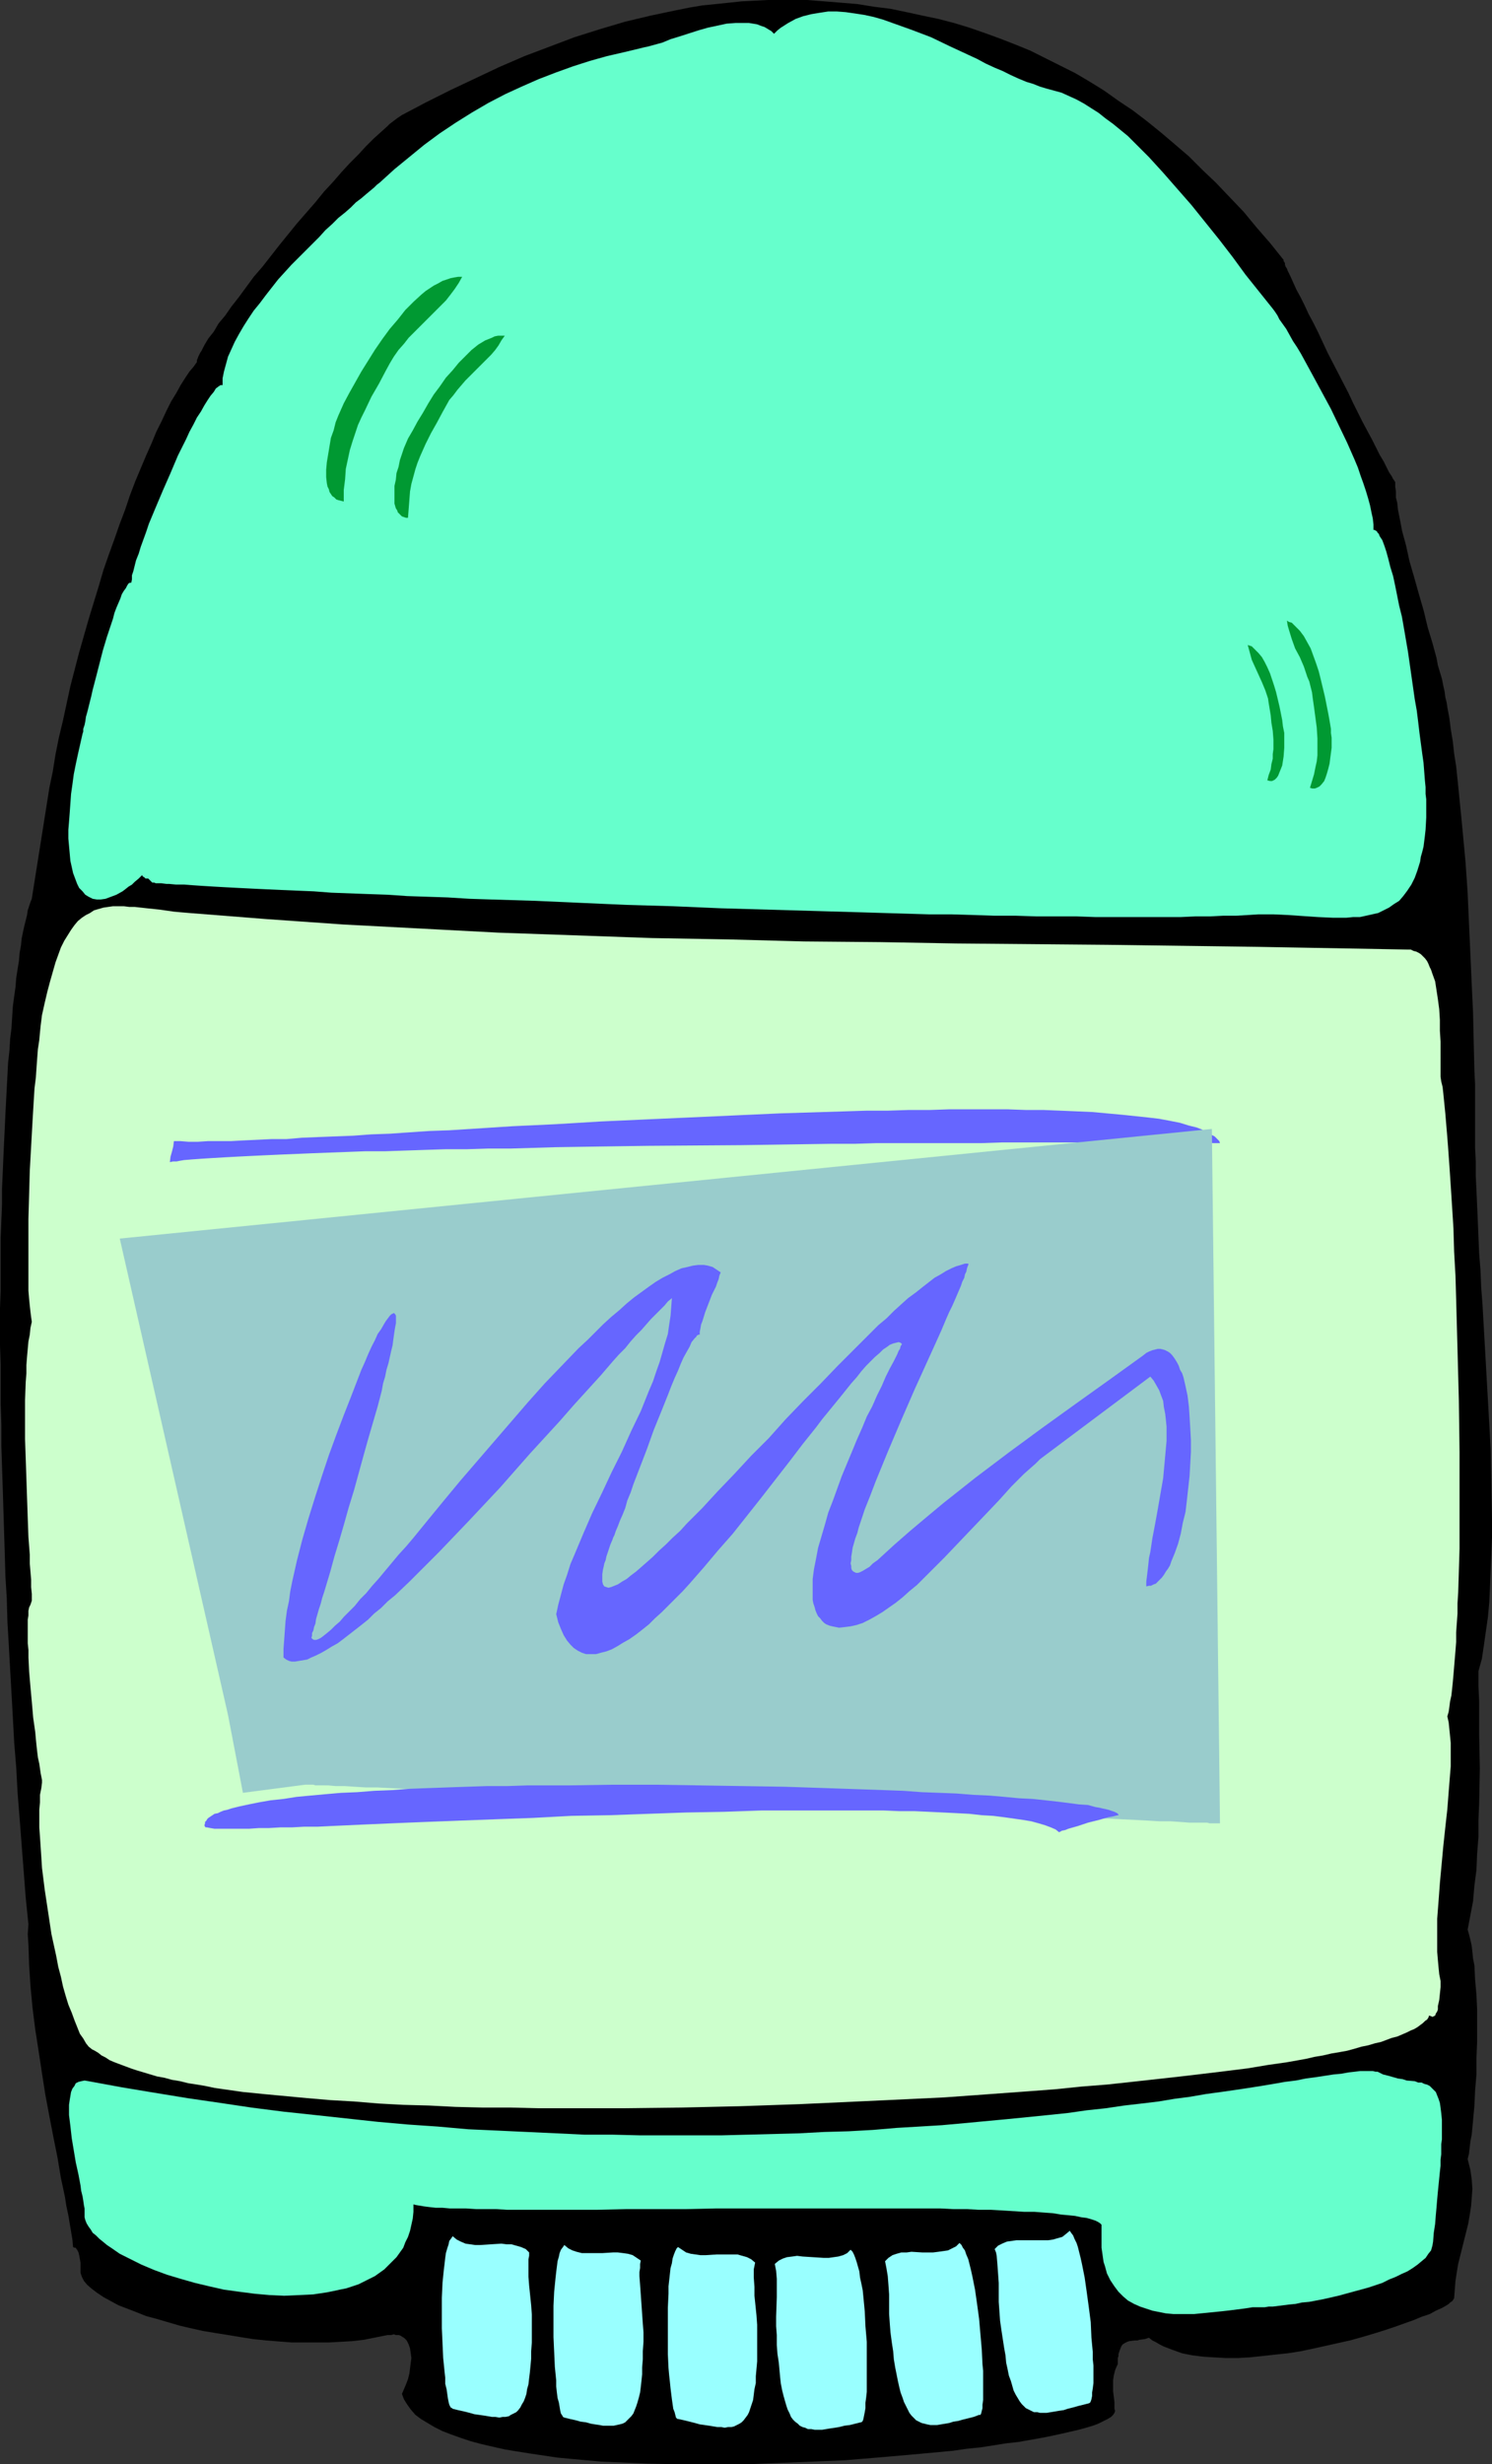
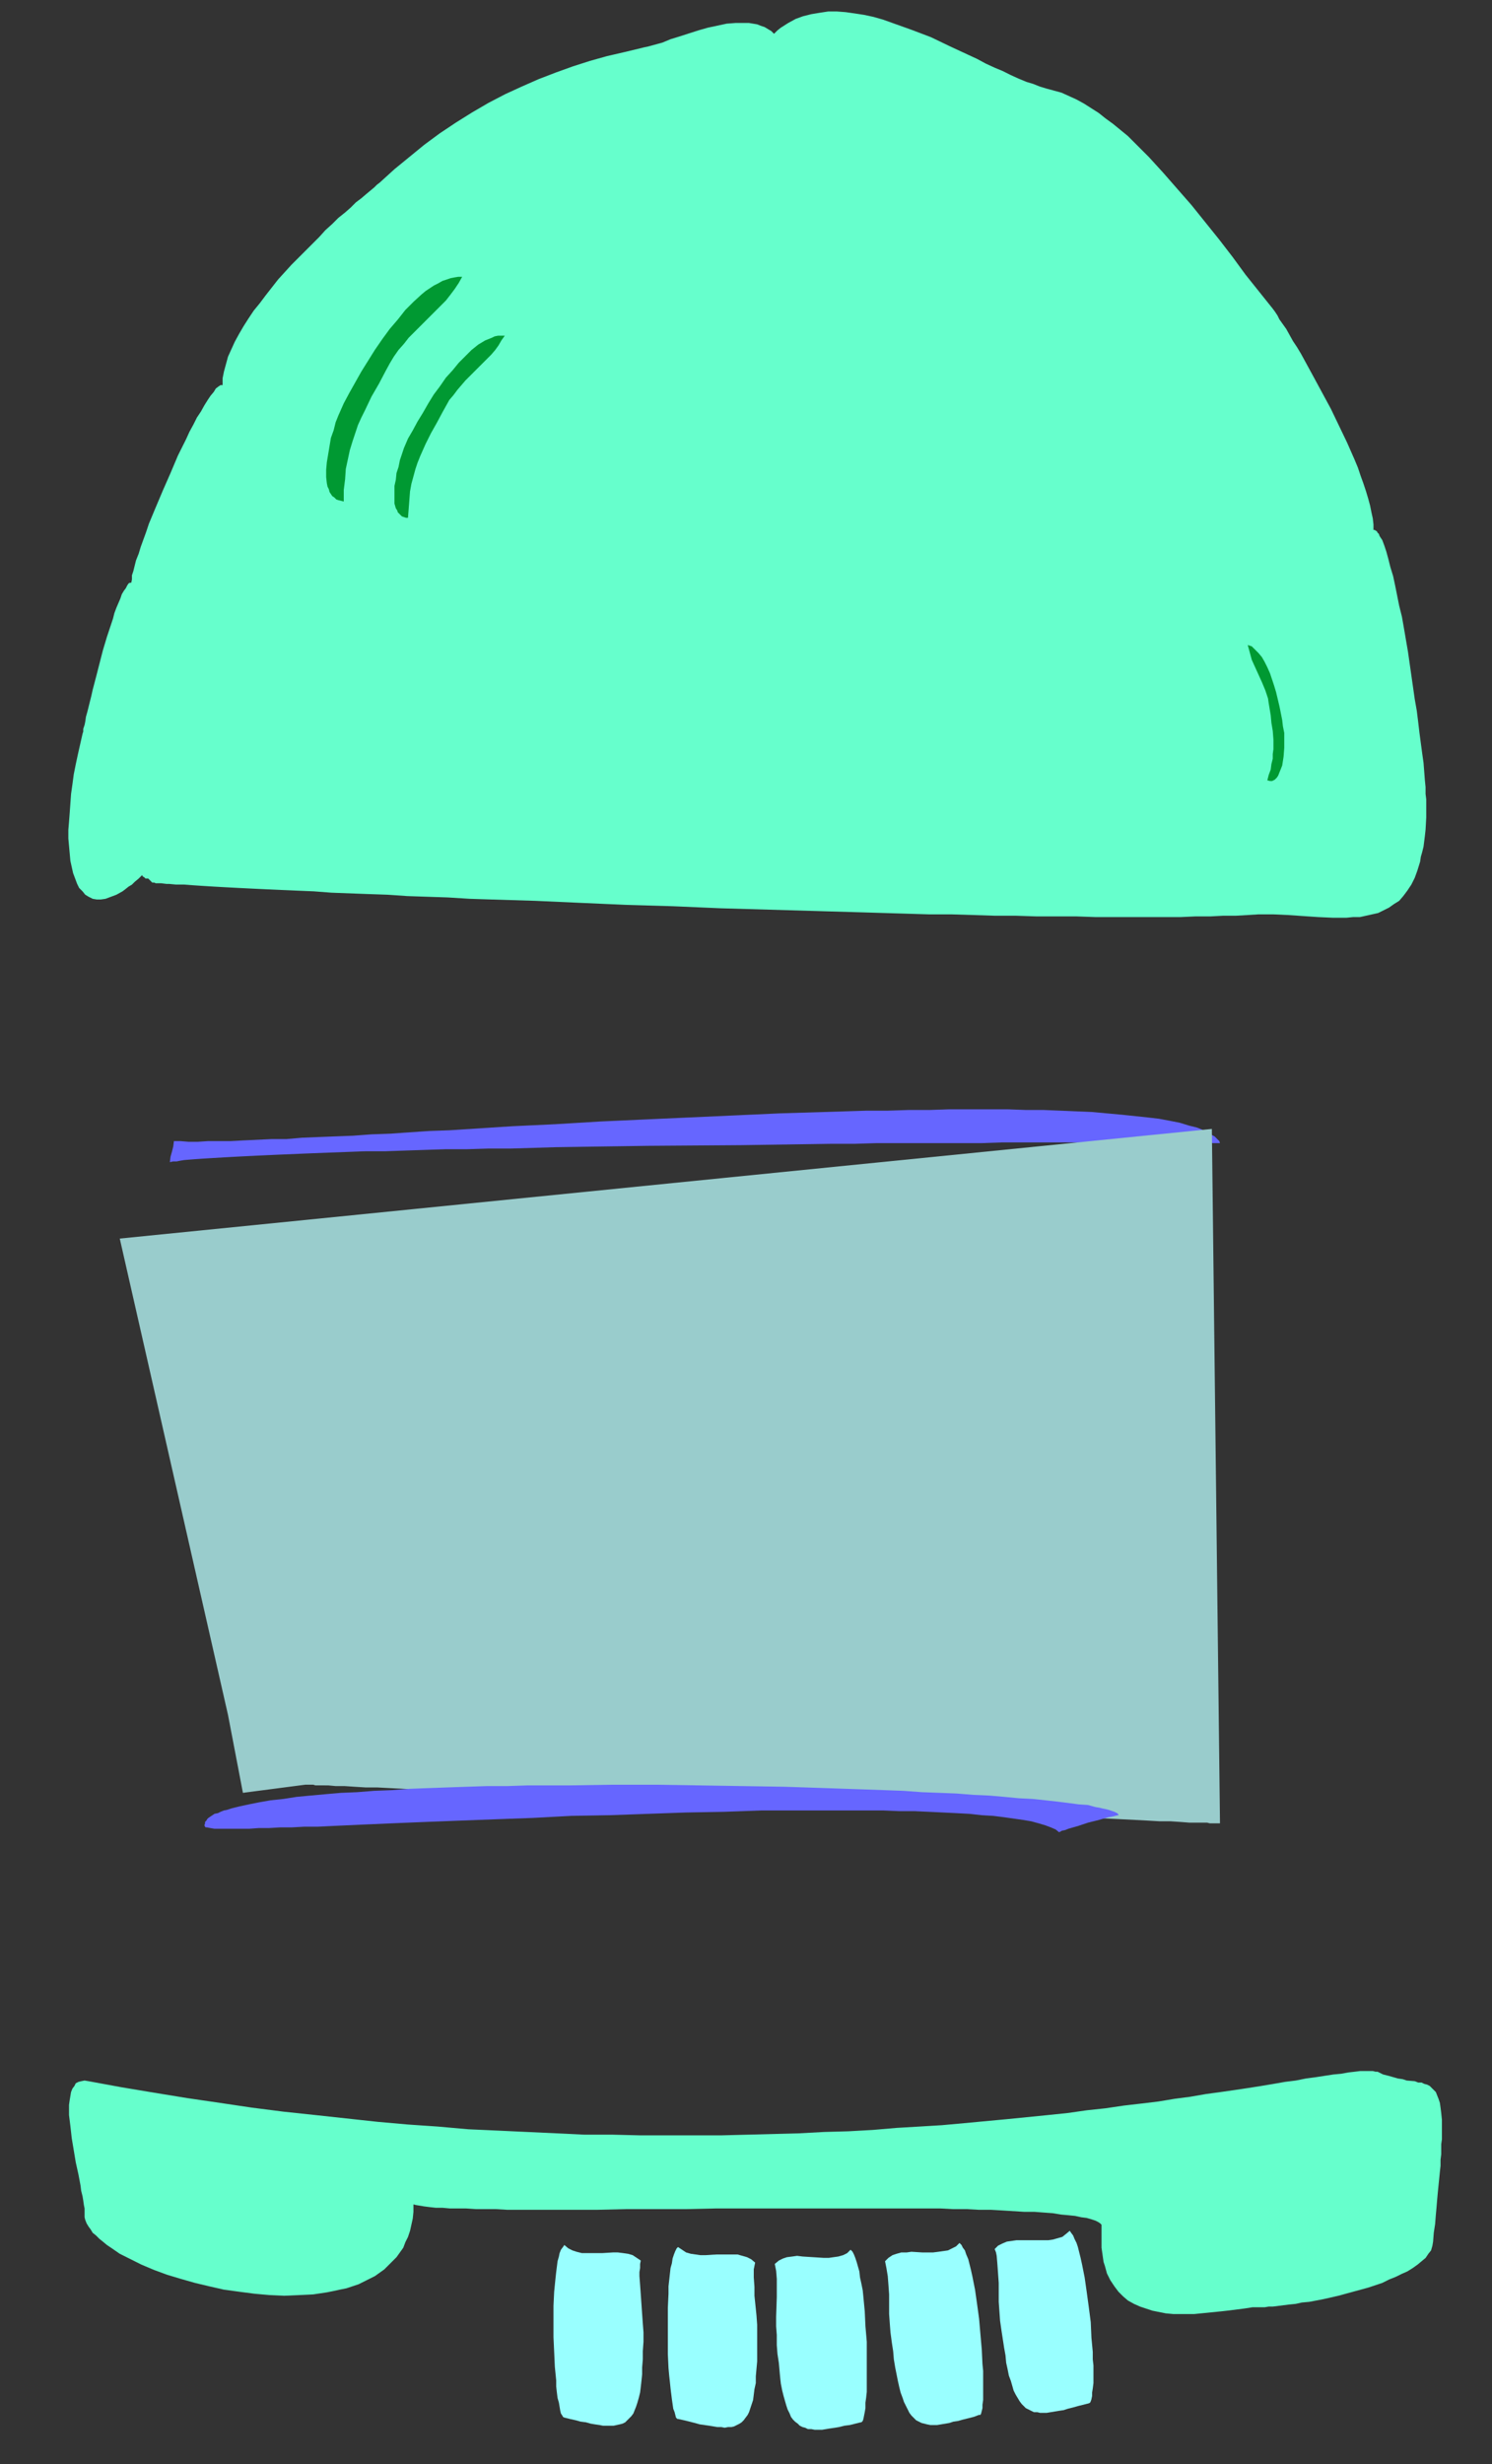
<svg xmlns="http://www.w3.org/2000/svg" xmlns:ns1="http://sodipodi.sourceforge.net/DTD/sodipodi-0.dtd" xmlns:ns2="http://www.inkscape.org/namespaces/inkscape" version="1.0" width="94.265mm" height="155.668mm" id="svg18" ns1:docname="Deodorant 2.wmf">
  <rect width="100%" height="100%" fill="#333333" stroke="none" />
  <ns1:namedview id="namedview18" pagecolor="#ffffff" bordercolor="#000000" borderopacity="0.25" ns2:showpageshadow="2" ns2:pageopacity="0.0" ns2:pagecheckerboard="0" ns2:deskcolor="#d1d1d1" ns2:document-units="mm" />
  <defs id="defs1">
    <pattern id="WMFhbasepattern" patternUnits="userSpaceOnUse" width="6" height="6" x="0" y="0" />
  </defs>
-   <path style="fill:#000000;fill-opacity:1;fill-rule:evenodd;stroke:none" d="m 347.229,548.763 0.162,-2.101 0.162,-2.101 0.323,-2.101 0.323,-1.939 0.969,-3.878 0.485,-1.939 0.485,-1.939 0.485,-1.939 0.323,-1.939 0.323,-2.101 0.162,-1.939 0.162,-2.262 -0.162,-2.262 -0.323,-2.262 -0.323,-1.293 -0.323,-1.293 0.323,-1.293 0.162,-1.454 0.162,-1.454 0.323,-1.616 0.323,-3.393 0.323,-3.555 0.162,-3.555 0.323,-3.878 v -3.878 l 0.162,-3.878 v -3.878 -3.878 l -0.162,-3.555 -0.323,-3.555 -0.162,-3.393 -0.323,-1.616 -0.162,-1.616 -0.162,-1.454 -0.323,-1.454 -0.323,-1.293 -0.323,-1.131 0.646,-3.393 0.646,-3.393 0.323,-3.717 0.485,-3.717 0.162,-3.878 0.323,-4.04 v -4.04 l 0.162,-4.04 0.162,-8.241 -0.162,-8.241 v -3.878 -3.878 l -0.162,-3.717 v -3.555 l 0.808,-2.909 0.485,-3.232 0.485,-3.393 0.485,-3.393 0.323,-3.555 0.162,-3.717 0.162,-3.878 0.162,-3.878 0.162,-4.04 v -4.04 l -0.162,-8.403 -0.162,-8.564 -0.485,-8.726 -0.485,-8.564 -0.485,-8.564 -0.485,-8.564 -0.323,-4.201 -0.162,-4.04 -0.323,-4.04 -0.162,-3.878 -0.162,-3.878 -0.162,-3.717 -0.162,-3.717 -0.162,-3.393 v -3.393 l -0.162,-3.232 v -5.817 -3.07 -3.07 -3.232 l -0.162,-3.232 -0.162,-6.787 -0.162,-7.11 -0.323,-6.948 -0.646,-14.382 -0.323,-7.272 -0.485,-7.11 -0.646,-6.948 -0.323,-3.393 -0.323,-3.232 -0.323,-3.232 -0.323,-3.232 -0.323,-3.07 -0.485,-3.07 -0.323,-2.909 -0.485,-2.909 -0.323,-2.585 -0.485,-2.585 -0.162,-1.131 -0.323,-1.293 -0.162,-1.293 -0.323,-1.454 -0.323,-1.616 -0.485,-1.616 -0.485,-1.616 -0.323,-1.778 -0.485,-1.778 -0.485,-1.778 -1.131,-3.717 -0.969,-4.04 -1.131,-3.878 -1.131,-4.04 -1.131,-3.878 -0.808,-3.717 -0.969,-3.555 -0.323,-1.778 -0.323,-1.616 -0.323,-1.616 -0.162,-1.616 -0.323,-1.293 v -1.454 l -0.162,-1.131 v -1.131 l -0.162,-0.162 v 0 l -0.162,-0.323 -0.162,-0.162 -0.162,-0.323 -0.162,-0.323 -0.323,-0.485 -0.323,-0.485 -0.646,-1.293 -0.646,-1.293 -0.969,-1.616 -0.808,-1.616 -0.969,-1.939 -1.131,-2.101 -1.131,-2.101 -1.131,-2.262 -1.131,-2.262 -1.131,-2.424 -5.009,-9.695 -2.262,-4.848 -1.131,-2.262 -1.131,-2.101 -0.969,-2.101 -0.969,-1.939 -0.969,-1.778 -0.808,-1.778 -0.646,-1.454 -0.646,-1.293 -0.162,-0.485 -0.323,-0.485 -0.162,-0.485 v -0.323 l -0.162,-0.323 -0.162,-0.162 v -0.162 -0.162 l -3.232,-4.04 -3.232,-3.717 -3.07,-3.717 -3.393,-3.555 -3.232,-3.393 -3.232,-3.07 -3.232,-3.232 -3.393,-2.909 -3.232,-2.747 -3.393,-2.747 -3.393,-2.585 -3.393,-2.262 -3.393,-2.424 -3.393,-2.101 -3.555,-2.101 -3.555,-1.778 -3.555,-1.778 -3.555,-1.778 -3.555,-1.454 L 238.811,9.211 235.256,7.918 231.54,6.625 227.824,5.494 224.107,4.525 220.229,3.717 216.513,2.909 212.635,2.101 208.757,1.616 204.718,0.97 200.84,0.646 196.801,0.323 192.761,0 h -3.232 -3.07 -3.07 l -3.232,0.162 -3.07,0.162 -3.07,0.323 -3.07,0.323 -3.232,0.323 -2.908,0.485 -3.232,0.646 -6.14,1.293 -6.14,1.454 -5.978,1.778 -6.14,1.939 -5.978,2.262 -5.978,2.262 -5.978,2.585 -5.817,2.747 -5.817,2.747 -5.817,2.909 -5.817,3.07 -0.485,0.323 -0.485,0.323 -0.646,0.485 -0.646,0.485 -0.646,0.485 -0.646,0.646 -1.616,1.454 -1.616,1.454 -1.777,1.778 -1.777,1.939 -2.1,2.101 -1.939,2.101 -2.101,2.424 -2.1,2.262 -2.101,2.585 -4.363,5.009 -4.201,5.171 -4.039,5.171 -2.101,2.424 -1.777,2.424 -1.777,2.424 -1.777,2.262 -1.454,2.101 -1.616,1.939 -1.131,1.939 -1.293,1.616 -0.485,0.808 -0.485,0.808 -0.323,0.646 -0.323,0.646 -0.323,0.485 -0.323,0.646 -0.162,0.323 -0.162,0.485 -0.162,0.323 v 0.162 0.323 0 l -0.808,1.131 -0.969,1.131 -0.969,1.454 -1.131,1.778 -0.969,1.778 -1.293,2.101 -1.131,2.262 -1.131,2.424 -1.293,2.585 -1.131,2.747 -1.293,2.909 -1.293,3.07 -1.293,3.07 -1.293,3.393 -1.131,3.393 -1.293,3.393 -1.293,3.717 -1.293,3.555 -1.293,3.717 -1.131,3.878 -2.424,7.918 -2.262,7.918 -2.101,8.08 -1.777,8.241 -0.969,4.04 -0.808,4.04 -0.646,4.04 -0.808,3.878 -4.201,26.501 -0.323,0.808 -0.323,0.97 -0.323,0.97 -0.162,1.131 -0.323,1.293 -0.323,1.293 -0.323,1.454 -0.323,1.616 -0.162,1.616 -0.323,1.778 -0.162,1.939 -0.323,1.939 -0.323,2.101 -0.162,2.101 -0.323,2.262 -0.323,2.424 -0.162,2.585 -0.162,2.585 -0.323,2.585 -0.162,2.747 -0.323,2.909 -0.162,3.07 -0.162,3.07 -0.162,3.07 -0.162,3.232 -0.162,3.393 -0.162,3.393 -0.162,3.555 -0.162,3.717 -0.162,3.717 v 3.717 l -0.162,4.04 -0.162,3.878 v 4.04 4.201 4.363 L 0,312.356 v 8.888 l 0.162,4.686 v 4.686 4.686 l 0.162,4.848 v 5.009 l 0.162,5.009 0.162,5.009 0.162,5.171 0.162,5.171 0.162,5.333 0.162,5.494 0.323,5.333 0.162,5.656 0.323,5.494 0.323,5.817 0.323,5.656 0.323,5.817 0.323,5.979 0.485,5.979 0.323,5.979 0.485,6.14 0.485,6.302 0.485,6.302 0.485,6.302 0.646,6.302 -0.162,2.424 0.162,2.424 0.162,4.848 0.323,5.009 0.485,5.171 0.646,5.171 0.808,5.171 0.808,5.333 0.808,5.171 0.969,5.171 0.969,5.009 0.969,4.848 0.808,4.848 0.969,4.525 0.323,2.101 0.485,2.262 0.323,1.939 0.323,1.939 0.323,1.939 0.162,1.778 0.323,0.162 h 0.323 l 0.162,0.323 0.162,0.162 0.323,0.646 0.162,0.646 0.323,1.778 v 0.808 0.646 0.485 0.485 l 0.162,0.485 0.162,0.485 0.485,0.97 0.808,0.97 1.131,0.97 1.293,0.97 1.454,0.97 1.777,0.97 1.777,0.97 2.101,0.808 2.101,0.808 2.424,0.97 2.424,0.646 2.747,0.808 2.747,0.808 2.747,0.646 2.908,0.646 2.908,0.485 3.07,0.485 2.908,0.485 3.07,0.485 3.07,0.323 6.14,0.485 h 3.07 2.908 2.908 l 2.908,-0.162 2.747,-0.162 2.747,-0.323 2.424,-0.485 2.424,-0.485 0.808,-0.162 h 0.808 l 0.646,-0.162 0.485,0.162 h 0.646 l 0.485,0.162 0.485,0.323 0.323,0.162 0.646,0.646 0.485,0.97 0.323,0.97 0.162,1.131 0.162,1.131 -0.162,1.131 -0.162,1.293 -0.162,1.293 -0.323,1.293 -0.485,1.293 -0.485,1.131 -0.485,1.131 0.485,1.293 0.808,1.293 0.808,1.131 1.131,1.293 1.293,0.97 1.616,0.97 1.616,0.97 1.939,0.97 2.1,0.808 2.262,0.808 2.424,0.808 2.424,0.646 2.747,0.646 2.908,0.646 2.908,0.485 3.07,0.485 3.232,0.485 3.232,0.485 3.393,0.323 3.555,0.323 3.555,0.323 3.716,0.162 3.716,0.162 3.716,0.162 7.756,0.162 h 7.917 7.917 l 7.917,-0.323 7.917,-0.323 7.756,-0.323 7.756,-0.646 3.716,-0.323 3.716,-0.323 3.555,-0.323 3.555,-0.323 3.393,-0.323 3.393,-0.485 3.232,-0.323 3.07,-0.485 3.07,-0.485 2.908,-0.323 2.747,-0.485 2.747,-0.485 2.424,-0.485 2.262,-0.485 2.1,-0.485 2.1,-0.485 1.777,-0.485 1.616,-0.485 1.293,-0.485 1.293,-0.646 0.969,-0.485 0.808,-0.485 0.485,-0.485 0.323,-0.485 0.162,-0.485 -0.162,-0.485 v -1.616 l -0.162,-1.293 -0.162,-1.293 v -1.293 -1.293 l 0.162,-1.131 0.323,-1.293 0.323,-0.808 0.323,-0.646 v -0.808 -0.646 l 0.162,-0.485 v -0.485 l 0.323,-0.97 0.323,-0.808 0.323,-0.485 0.485,-0.323 0.646,-0.323 0.485,-0.162 1.293,-0.162 h 0.646 l 0.485,-0.162 1.293,-0.162 0.485,-0.162 0.485,-0.162 0.808,0.646 0.969,0.485 0.808,0.485 0.969,0.485 2.1,0.808 2.262,0.808 2.424,0.485 2.585,0.323 2.585,0.162 2.908,0.162 h 2.747 l 2.908,-0.162 3.07,-0.323 2.908,-0.323 3.07,-0.323 3.07,-0.485 3.07,-0.646 2.908,-0.646 2.908,-0.646 2.908,-0.646 2.908,-0.808 2.747,-0.808 2.585,-0.808 2.424,-0.808 2.262,-0.808 2.262,-0.808 1.939,-0.808 1.939,-0.646 1.454,-0.808 1.454,-0.646 1.131,-0.646 0.485,-0.323 0.323,-0.323 0.485,-0.323 0.162,-0.162 0.162,-0.323 z" id="path1" />
  <path style="fill:#66ffcc;fill-opacity:1;fill-rule:evenodd;stroke:none" d="m 36.355,210.715 -0.323,-0.323 -0.162,-0.162 -0.323,-0.323 -0.162,-0.162 h -0.323 -0.323 l -0.323,-0.323 -0.323,-0.162 -0.162,-0.323 -0.808,0.808 -0.969,0.808 -0.646,0.646 -0.808,0.485 -0.808,0.646 -0.646,0.485 -1.454,0.808 -1.293,0.485 -1.293,0.485 -1.131,0.162 h -0.969 l -0.969,-0.162 -0.969,-0.485 -0.808,-0.485 -0.646,-0.808 -0.808,-0.808 -0.485,-0.97 -0.485,-1.293 -0.485,-1.293 -0.323,-1.454 -0.323,-1.454 -0.162,-1.778 -0.162,-1.778 -0.162,-1.778 v -2.101 l 0.162,-1.939 0.162,-2.101 0.162,-2.262 0.162,-2.262 0.323,-2.262 0.323,-2.424 0.485,-2.424 0.485,-2.262 1.131,-5.009 0.162,-0.485 v -0.646 l 0.323,-0.97 0.162,-0.808 0.162,-1.131 0.323,-1.131 0.323,-1.293 0.323,-1.293 0.323,-1.293 0.323,-1.454 0.808,-3.07 1.616,-6.302 0.969,-3.232 0.969,-2.909 0.485,-1.454 0.323,-1.293 0.485,-1.293 0.485,-1.131 0.485,-1.131 0.323,-0.97 0.485,-0.808 0.485,-0.646 0.323,-0.646 0.323,-0.485 0.323,-0.162 h 0.323 L 31.508,138.322 v -0.97 l 0.323,-0.97 0.323,-1.293 0.323,-1.293 0.646,-1.616 0.485,-1.616 0.646,-1.778 0.646,-1.778 0.646,-1.939 1.616,-3.878 1.777,-4.201 1.777,-4.04 1.777,-4.201 1.939,-3.878 0.808,-1.778 0.969,-1.778 0.808,-1.616 0.969,-1.454 0.808,-1.454 0.808,-1.293 0.646,-0.97 0.808,-0.97 0.485,-0.808 0.646,-0.485 0.485,-0.323 h 0.162 0.323 v -1.616 l 0.323,-1.616 0.485,-1.778 0.485,-1.778 0.808,-1.778 0.808,-1.778 0.969,-1.778 1.131,-1.939 1.131,-1.778 1.293,-1.939 1.454,-1.778 1.454,-1.939 2.908,-3.717 3.232,-3.555 3.393,-3.393 3.232,-3.232 1.454,-1.616 1.616,-1.454 1.454,-1.454 1.616,-1.293 1.293,-1.131 1.293,-1.293 1.293,-0.97 1.131,-0.97 0.969,-0.808 0.969,-0.808 0.646,-0.646 0.646,-0.485 3.555,-3.232 3.555,-2.909 3.555,-2.909 3.716,-2.747 3.878,-2.585 3.878,-2.424 3.878,-2.262 4.039,-2.101 3.878,-1.778 4.039,-1.778 4.201,-1.616 4.039,-1.454 4.039,-1.293 4.039,-1.131 4.201,-0.97 4.039,-0.97 0.646,-0.162 0.808,-0.162 1.777,-0.485 1.777,-0.485 1.939,-0.808 2.1,-0.646 4.524,-1.454 2.262,-0.646 2.262,-0.485 2.262,-0.485 2.1,-0.162 h 2.262 0.969 l 0.969,0.162 0.969,0.162 0.808,0.323 0.969,0.323 0.808,0.485 0.808,0.485 0.646,0.646 0.808,-0.808 0.808,-0.646 1.777,-1.131 1.777,-0.97 1.777,-0.646 1.939,-0.485 1.939,-0.323 2.1,-0.323 h 2.1 l 2.1,0.162 2.262,0.323 2.1,0.323 2.262,0.485 2.262,0.646 2.262,0.808 2.262,0.808 2.262,0.808 4.686,1.778 4.363,2.101 4.524,2.101 2.1,0.97 2.1,1.131 2.1,0.97 1.939,0.808 1.939,0.97 1.777,0.808 1.939,0.808 1.616,0.485 1.616,0.646 1.616,0.485 1.777,0.485 1.777,0.485 1.777,0.808 1.777,0.808 1.777,0.97 1.777,1.131 1.777,1.131 1.616,1.293 1.777,1.293 1.777,1.454 1.777,1.454 1.616,1.616 1.777,1.778 1.616,1.616 3.393,3.717 3.393,3.878 3.393,3.878 6.625,8.241 3.232,4.201 3.07,4.201 3.232,4.04 3.232,4.04 0.485,0.646 0.646,0.97 0.485,0.97 0.808,1.131 0.808,1.131 0.808,1.454 0.808,1.454 0.969,1.454 0.969,1.616 0.969,1.778 0.969,1.778 0.969,1.778 2.1,3.878 2.1,3.878 1.939,4.04 1.939,4.04 1.777,4.04 0.808,1.939 0.646,1.939 0.646,1.778 0.646,1.939 0.485,1.616 0.485,1.778 0.323,1.616 0.323,1.454 0.162,1.454 v 1.293 h 0.323 l 0.162,0.162 0.323,0.162 0.162,0.323 0.323,0.323 0.162,0.485 0.646,0.97 0.485,1.293 0.485,1.454 0.485,1.778 0.485,1.939 0.646,2.101 0.485,2.262 0.485,2.424 0.485,2.424 0.646,2.585 0.485,2.747 0.969,5.656 0.808,5.656 0.808,5.656 0.485,2.747 0.323,2.585 0.323,2.747 0.323,2.424 0.323,2.424 0.323,2.262 0.162,2.101 0.162,2.101 0.162,1.616 v 1.616 l 0.162,1.293 v 0.97 1.778 1.616 l -0.162,2.909 -0.162,1.454 -0.162,1.293 -0.162,1.293 -0.323,1.293 -0.323,1.131 -0.162,1.131 -0.646,2.101 -0.646,1.778 -0.808,1.616 -0.969,1.454 -0.969,1.293 -0.969,1.131 -1.293,0.808 -1.131,0.808 -1.293,0.646 -1.293,0.646 -1.454,0.323 -1.454,0.323 -1.454,0.323 h -1.616 l -1.616,0.162 h -3.232 l -3.555,-0.162 -7.109,-0.485 -3.555,-0.162 h -3.555 l -2.585,0.162 -2.747,0.162 h -3.07 l -3.07,0.162 h -3.555 l -3.555,0.162 h -3.716 -12.28 -4.363 l -4.524,-0.162 h -4.847 -4.686 l -5.009,-0.162 h -5.009 l -5.009,-0.162 -5.332,-0.162 h -5.332 l -5.332,-0.162 -10.826,-0.323 -11.149,-0.323 -22.459,-0.646 -11.31,-0.485 -11.149,-0.323 -10.987,-0.485 -10.826,-0.485 -5.332,-0.162 -5.332,-0.162 -5.009,-0.162 -5.17,-0.323 -4.847,-0.162 -4.847,-0.162 -4.686,-0.323 -4.686,-0.162 -4.363,-0.162 -4.363,-0.162 -4.201,-0.323 -3.878,-0.162 -3.878,-0.162 -3.555,-0.162 -3.393,-0.162 -3.232,-0.162 -3.07,-0.162 -2.908,-0.162 -2.585,-0.162 -2.424,-0.162 -2.101,-0.162 H 42.01 L 40.394,211.038 h -0.646 l -1.293,-0.162 h -0.485 -0.485 -0.323 l -0.323,-0.162 h -0.323 v 0 z" id="path2" />
-   <path style="fill:#ccffcc;fill-opacity:1;fill-rule:evenodd;stroke:none" d="m 343.997,257.091 0.162,1.131 0.323,1.293 0.162,1.454 0.162,1.616 0.162,1.616 0.162,1.616 0.162,1.939 0.162,1.939 0.162,1.939 0.162,2.101 0.162,2.262 0.162,2.262 0.162,2.424 0.162,2.424 0.323,5.009 0.323,5.171 0.162,5.494 0.323,5.817 0.162,5.656 0.162,5.979 0.162,5.979 0.323,12.281 0.162,12.119 v 5.979 5.817 5.656 5.656 l -0.162,5.333 -0.162,5.171 -0.162,2.585 v 2.424 l -0.162,2.262 -0.162,2.262 v 2.262 l -0.162,2.101 -0.162,1.939 -0.162,1.939 -0.162,1.939 -0.162,1.778 -0.162,1.616 -0.162,1.454 -0.323,1.454 -0.162,1.293 -0.162,1.131 -0.323,1.131 0.323,1.454 0.162,1.616 0.162,1.616 0.162,1.616 v 1.778 1.939 1.939 l -0.162,1.939 -0.323,4.04 -0.323,4.201 -0.485,4.363 -0.485,4.525 -0.808,8.726 -0.323,4.363 -0.323,4.201 v 4.04 2.101 1.778 l 0.162,1.939 0.162,1.778 0.162,1.616 0.323,1.616 v 1.454 l -0.323,3.07 -0.323,1.454 v 0.808 l -0.162,0.485 -0.323,0.485 -0.162,0.485 -0.323,0.162 -0.323,0.162 -0.323,-0.162 -0.485,-0.162 -0.162,0.485 -0.323,0.485 -0.485,0.323 -0.485,0.485 -0.646,0.485 -0.646,0.485 -0.808,0.485 -0.808,0.323 -0.969,0.485 -1.131,0.485 -1.131,0.485 -1.293,0.323 -1.293,0.485 -1.293,0.485 -1.454,0.323 -1.616,0.485 -1.616,0.323 -1.616,0.485 -1.777,0.485 -1.777,0.323 -1.939,0.323 -2.1,0.485 -1.939,0.323 -2.1,0.485 -4.524,0.808 -4.524,0.646 -4.847,0.808 -5.17,0.646 -5.332,0.646 -5.494,0.646 -5.817,0.646 -5.817,0.646 -5.978,0.646 -6.14,0.485 -6.301,0.646 -6.463,0.485 -6.625,0.485 -6.625,0.485 -6.786,0.485 -6.786,0.323 -6.786,0.323 -6.948,0.323 -14.057,0.646 -14.057,0.485 -14.057,0.323 -13.896,0.162 h -6.786 -6.948 -6.625 l -6.625,-0.162 h -6.625 l -6.463,-0.162 -6.302,-0.323 -6.14,-0.162 -5.978,-0.323 -5.817,-0.485 -5.655,-0.323 -5.655,-0.485 -5.17,-0.485 -5.17,-0.485 -4.847,-0.485 -4.524,-0.646 -2.262,-0.323 -2.262,-0.485 -1.939,-0.323 -2.1,-0.323 -1.939,-0.485 -1.939,-0.323 -1.777,-0.485 -1.777,-0.323 -1.616,-0.485 -1.616,-0.485 -1.616,-0.485 -1.454,-0.485 -1.293,-0.485 -1.293,-0.485 -1.293,-0.485 -1.131,-0.485 -0.969,-0.646 -0.969,-0.485 -0.808,-0.646 -0.808,-0.485 -0.323,-0.162 -0.323,-0.162 -0.808,-0.646 -0.646,-0.808 -0.646,-1.131 -0.808,-1.131 -0.646,-1.616 -0.646,-1.616 -0.646,-1.778 -0.808,-1.939 -0.646,-2.101 -0.646,-2.262 -0.485,-2.262 -0.646,-2.424 -0.485,-2.585 -1.131,-5.171 -0.808,-5.333 -0.808,-5.333 -0.646,-5.171 -0.162,-2.585 -0.162,-2.424 -0.162,-2.424 -0.162,-2.262 v -2.101 -2.101 l 0.162,-1.778 v -1.778 l 0.323,-1.616 0.162,-1.293 v -0.646 l -0.162,-0.808 -0.162,-0.808 -0.162,-1.131 -0.162,-1.131 -0.323,-1.454 -0.162,-1.293 -0.162,-1.454 -0.162,-1.616 -0.162,-1.778 -0.485,-3.393 -0.323,-3.717 -0.323,-3.555 -0.323,-3.717 -0.162,-3.393 v -1.778 L 6.625,392.343 v -1.454 -2.909 -1.293 L 6.786,385.718 v -1.131 l 0.162,-0.808 0.323,-0.646 0.162,-0.485 0.162,-0.485 v -1.616 l -0.162,-1.616 v -1.778 l -0.162,-1.939 -0.162,-1.939 v -2.101 l -0.323,-4.201 -0.162,-4.525 -0.162,-4.686 -0.323,-9.534 -0.162,-4.686 v -4.686 -4.525 l 0.162,-4.363 0.162,-2.101 v -1.939 l 0.162,-2.101 0.162,-1.778 0.162,-1.778 0.323,-1.616 0.162,-1.616 0.323,-1.454 -0.162,-1.131 -0.162,-1.293 -0.162,-1.454 -0.162,-1.616 -0.162,-1.939 v -2.101 -2.262 -7.272 -2.747 -2.747 l 0.162,-5.656 0.162,-5.817 0.323,-5.817 0.323,-5.817 0.162,-2.747 0.162,-2.747 0.162,-2.585 0.323,-2.585 0.162,-2.424 0.162,-2.262 0.162,-2.101 0.323,-2.101 0.162,-1.778 0.162,-1.616 0.162,-1.293 0.162,-1.293 0.646,-2.909 0.646,-2.747 0.646,-2.424 0.646,-2.262 0.646,-2.262 0.646,-1.778 0.646,-1.778 0.808,-1.616 0.808,-1.293 0.808,-1.293 0.808,-1.131 0.808,-0.97 0.969,-0.808 0.969,-0.646 0.969,-0.485 0.969,-0.646 1.131,-0.323 1.131,-0.323 1.131,-0.162 1.131,-0.162 h 1.293 1.293 l 1.293,0.162 h 1.293 l 1.454,0.162 1.454,0.162 3.07,0.323 3.393,0.485 1.777,0.162 1.939,0.162 18.42,1.454 18.42,1.293 18.42,0.97 18.42,0.97 18.42,0.646 18.258,0.646 18.258,0.323 18.097,0.485 18.258,0.162 18.097,0.323 36.193,0.323 35.87,0.485 17.935,0.323 17.935,0.323 h 0.646 l 0.646,0.323 0.646,0.162 0.646,0.323 0.485,0.323 0.485,0.485 0.485,0.485 0.485,0.646 0.323,0.646 0.323,0.808 0.323,0.646 0.323,0.97 0.646,1.778 0.323,2.101 0.323,2.101 0.323,2.424 0.162,2.585 v 2.585 l 0.162,2.585 v 2.747 z" id="path3" />
  <path style="fill:#6666ff;fill-opacity:1;fill-rule:evenodd;stroke:none" d="m 291.323,272.927 -0.162,-0.485 -0.323,-0.323 -0.485,-0.485 -0.323,-0.323 -0.646,-0.323 -0.485,-0.323 -0.646,-0.485 -0.808,-0.323 -0.808,-0.323 -0.808,-0.323 -1.939,-0.485 -2.1,-0.646 -2.424,-0.485 -2.585,-0.485 -2.747,-0.323 -3.07,-0.323 -3.07,-0.323 -3.555,-0.323 -3.555,-0.323 -3.716,-0.162 -3.878,-0.162 -4.039,-0.162 h -4.201 l -4.363,-0.162 h -4.524 -4.524 -4.847 l -4.686,0.162 h -5.009 l -5.009,0.162 h -5.009 l -5.17,0.162 -5.17,0.162 -10.502,0.323 -10.664,0.485 -21.49,0.97 -10.664,0.485 -10.664,0.646 -10.341,0.485 -5.009,0.323 -5.009,0.323 -5.009,0.323 -4.686,0.162 -4.847,0.323 -4.524,0.323 -4.524,0.162 -4.363,0.323 -4.201,0.162 -4.201,0.162 -3.878,0.162 -3.716,0.323 h -3.555 l -3.393,0.162 -3.393,0.162 -2.908,0.162 h -2.908 -2.585 l -2.424,0.162 h -2.1 l -1.939,-0.162 h -1.616 l -0.162,1.293 -0.323,1.293 -0.323,1.131 -0.162,1.293 0.808,-0.162 h 0.808 l 0.808,-0.162 0.969,-0.162 1.939,-0.162 2.262,-0.162 2.585,-0.162 2.747,-0.162 2.908,-0.162 3.232,-0.162 3.393,-0.162 3.555,-0.162 3.878,-0.162 3.878,-0.162 4.201,-0.162 4.363,-0.162 4.363,-0.162 h 4.686 l 4.686,-0.162 4.847,-0.162 5.009,-0.162 h 5.009 l 5.17,-0.162 h 5.332 l 10.664,-0.323 10.826,-0.162 11.149,-0.162 22.298,-0.162 10.987,-0.162 10.826,-0.162 h 5.494 l 5.17,-0.162 h 5.17 5.17 5.009 5.009 4.686 l 4.686,-0.162 h 4.524 4.524 8.24 3.878 16.481 2.747 4.524 1.939 2.908 l 0.646,0.162 h 0.969 0.323 0.485 z" id="path4" />
  <path style="fill:#99cccc;fill-opacity:1;fill-rule:evenodd;stroke:none" d="M 54.451,409.472 28.599,295.712 289.384,269.534 l 1.939,165.792 h -0.646 -0.323 -0.969 -0.485 l -0.646,-0.162 h -0.646 -0.808 -0.808 -1.939 l -2.1,-0.162 -2.424,-0.162 h -2.585 l -2.747,-0.162 -3.07,-0.162 -3.232,-0.162 -3.393,-0.162 -3.555,-0.162 -3.716,-0.162 h -3.878 l -4.201,-0.323 -4.201,-0.162 -4.201,-0.162 -4.524,-0.162 -4.524,-0.162 -4.686,-0.162 -4.847,-0.323 -4.847,-0.162 -4.847,-0.162 -10.018,-0.485 -10.179,-0.323 -10.179,-0.485 -10.179,-0.485 -10.179,-0.485 -10.018,-0.323 -4.847,-0.323 -4.847,-0.162 -4.847,-0.162 -4.524,-0.162 -4.686,-0.162 -4.363,-0.323 -4.363,-0.162 -4.201,-0.162 -4.201,-0.162 -3.878,-0.162 -3.716,-0.162 -3.555,-0.162 -3.393,-0.162 -3.232,-0.162 -3.07,-0.162 h -2.747 l -2.585,-0.162 -2.424,-0.162 h -2.101 l -1.777,-0.162 H 77.395 76.587 75.941 75.295 l -0.485,-0.162 h -0.485 -0.485 -0.323 -0.323 -0.323 l -14.865,1.939 z" id="path5" />
-   <path style="fill:#6666ff;fill-opacity:1;fill-rule:evenodd;stroke:none" d="m 88.706,321.566 -0.808,1.778 -0.808,1.939 -0.808,1.778 -1.616,4.201 -0.808,2.101 -1.777,4.525 -1.777,4.686 -1.777,4.848 -1.616,4.848 -1.616,5.009 -1.616,5.171 -1.454,5.009 -1.293,5.009 -1.131,5.009 -0.485,2.424 -0.323,2.424 -0.485,2.262 -0.323,2.424 -0.162,2.262 -0.162,2.262 -0.162,2.101 v 2.101 l 0.646,0.485 0.646,0.323 0.646,0.162 h 0.808 l 0.969,-0.162 0.969,-0.162 0.969,-0.162 0.969,-0.485 1.131,-0.485 1.293,-0.646 1.131,-0.646 1.293,-0.808 1.454,-0.808 1.293,-0.97 1.454,-1.131 1.454,-1.131 1.454,-1.131 1.616,-1.293 1.454,-1.454 1.616,-1.293 1.616,-1.616 1.777,-1.454 3.393,-3.232 3.393,-3.393 3.716,-3.717 3.555,-3.717 3.555,-3.717 7.433,-7.918 7.109,-8.08 3.555,-3.878 3.555,-3.878 3.393,-3.878 3.232,-3.555 3.232,-3.555 2.908,-3.393 1.454,-1.616 1.454,-1.454 1.293,-1.616 1.293,-1.454 1.293,-1.293 1.131,-1.293 1.131,-1.293 1.131,-1.131 1.131,-1.131 0.969,-0.97 0.808,-0.97 0.969,-0.808 -0.162,2.101 -0.162,2.101 -0.323,2.101 -0.323,2.262 -0.646,2.101 -0.646,2.262 -0.646,2.262 -0.808,2.262 -0.808,2.424 -0.969,2.262 -1.939,4.848 -2.262,4.686 -2.262,5.009 -2.424,4.848 -2.262,4.848 -2.424,5.009 -2.101,4.848 -2.1,5.009 -0.969,2.262 -0.808,2.585 -0.808,2.262 -0.646,2.424 -0.646,2.424 -0.485,2.262 0.485,1.939 0.646,1.616 0.646,1.454 0.808,1.293 0.808,0.97 0.808,0.808 0.969,0.646 0.969,0.485 0.969,0.323 h 1.131 1.293 l 1.131,-0.323 1.293,-0.323 1.293,-0.485 1.454,-0.808 1.293,-0.808 1.454,-0.808 1.616,-1.131 1.454,-1.131 1.616,-1.293 1.454,-1.454 1.616,-1.454 1.616,-1.616 1.616,-1.616 1.777,-1.778 1.616,-1.778 3.393,-3.878 3.393,-4.04 3.555,-4.04 6.786,-8.564 3.393,-4.363 3.393,-4.363 3.07,-4.04 3.232,-4.04 1.454,-1.939 1.454,-1.778 1.454,-1.778 1.454,-1.778 1.293,-1.616 1.293,-1.616 1.293,-1.454 1.131,-1.454 1.131,-1.293 1.131,-1.131 0.969,-0.97 1.131,-0.97 0.808,-0.808 0.969,-0.646 0.646,-0.485 0.808,-0.323 0.646,-0.162 0.646,-0.162 0.485,0.162 0.323,0.323 -0.323,0.485 -0.162,0.646 -0.323,0.485 -0.323,0.808 -0.808,1.616 -0.969,1.778 -0.969,1.939 -0.969,2.262 -1.131,2.262 -1.131,2.585 -1.293,2.424 -1.131,2.747 -1.293,2.909 -1.131,2.747 -2.424,5.817 -2.1,5.817 -1.131,2.909 -0.808,2.909 -0.808,2.747 -0.808,2.747 -0.485,2.585 -0.485,2.424 -0.323,2.424 v 2.101 1.939 0.97 l 0.162,0.808 0.323,0.97 0.162,0.646 0.323,0.808 0.323,0.646 0.485,0.485 0.485,0.646 0.485,0.485 0.485,0.323 0.808,0.323 0.646,0.162 0.808,0.162 0.808,0.162 1.454,-0.162 1.293,-0.162 1.454,-0.323 1.454,-0.485 1.616,-0.808 1.454,-0.808 1.616,-0.97 1.616,-1.131 1.616,-1.131 1.616,-1.293 1.616,-1.454 1.777,-1.454 3.232,-3.232 3.393,-3.393 6.625,-6.948 3.393,-3.555 3.07,-3.232 1.454,-1.616 1.454,-1.616 1.454,-1.454 1.454,-1.454 1.454,-1.293 1.293,-1.131 1.131,-1.131 1.293,-0.97 25.044,-18.745 0.808,0.97 0.646,1.131 0.646,1.131 0.485,1.293 0.485,1.293 0.162,1.454 0.323,1.616 0.162,1.454 0.162,1.616 v 3.393 l -0.162,1.778 -0.323,3.555 -0.323,3.555 -0.646,3.717 -0.646,3.717 -0.646,3.555 -0.646,3.393 -0.485,3.232 -0.323,1.454 -0.162,1.616 -0.323,2.747 -0.162,1.293 v 1.131 l 0.646,-0.162 h 0.485 l 0.646,-0.323 0.485,-0.162 0.485,-0.485 0.485,-0.485 0.485,-0.485 0.485,-0.646 0.485,-0.808 0.485,-0.646 0.485,-0.808 0.323,-0.97 0.808,-1.939 0.808,-2.262 0.646,-2.424 0.485,-2.585 0.646,-2.585 0.323,-2.747 0.323,-2.909 0.323,-2.909 0.162,-2.909 0.162,-2.909 v -2.747 l -0.162,-2.909 -0.162,-2.747 -0.162,-2.424 -0.323,-2.585 -0.485,-2.262 -0.485,-2.101 -0.323,-0.97 -0.485,-0.808 -0.323,-0.97 -0.323,-0.646 -0.485,-0.808 -0.323,-0.485 -0.485,-0.646 -0.485,-0.485 -0.485,-0.323 -0.646,-0.323 -0.485,-0.162 -0.646,-0.162 h -0.646 l -0.646,0.162 -0.646,0.162 -0.808,0.323 -0.646,0.323 -0.808,0.646 -8.079,5.817 -7.917,5.656 -8.079,5.817 -7.917,5.817 -7.917,5.979 -3.878,3.07 -3.878,3.07 -3.878,3.232 -4.039,3.393 -3.878,3.393 -3.878,3.555 -1.131,0.808 -0.808,0.808 -0.808,0.485 -0.808,0.485 -0.646,0.323 -0.485,0.162 h -0.485 l -0.323,-0.162 -0.323,-0.162 -0.323,-0.323 -0.162,-0.485 v -0.485 l -0.162,-0.646 0.162,-0.808 v -0.808 l 0.162,-0.97 0.162,-1.131 0.323,-1.131 0.323,-1.131 0.485,-1.293 0.323,-1.293 0.485,-1.454 0.485,-1.454 0.485,-1.454 1.293,-3.232 1.293,-3.393 1.454,-3.555 1.454,-3.555 3.232,-7.595 3.232,-7.433 1.616,-3.555 1.616,-3.555 1.616,-3.555 1.454,-3.232 1.293,-3.07 0.646,-1.454 0.646,-1.293 0.646,-1.454 0.485,-1.131 0.485,-1.131 0.485,-1.131 0.323,-0.97 0.485,-0.97 0.162,-0.808 0.323,-0.646 0.162,-0.808 0.162,-0.485 0.162,-0.323 v -0.323 h -0.808 l -0.969,0.323 -1.131,0.323 -1.131,0.485 -1.293,0.646 -1.293,0.808 -1.454,0.808 -1.454,1.131 -1.454,1.131 -1.616,1.293 -1.777,1.293 -1.616,1.454 -1.777,1.616 -1.777,1.778 -1.939,1.616 -1.777,1.778 -1.939,1.939 -1.939,1.939 -4.039,4.04 -4.039,4.201 -4.201,4.201 -4.201,4.363 -4.039,4.525 -4.201,4.201 -4.039,4.363 -3.878,4.04 -1.939,2.101 -1.777,1.939 -1.939,1.939 -1.777,1.778 -1.616,1.778 -1.777,1.616 -1.616,1.616 -1.616,1.454 -1.454,1.454 -1.454,1.293 -1.293,1.131 -1.293,1.131 -1.293,0.97 -0.969,0.808 -1.131,0.646 -0.969,0.646 -0.808,0.323 -0.808,0.323 -0.646,0.162 -0.485,-0.162 -0.485,-0.162 -0.323,-0.485 -0.162,-0.646 v -0.808 -0.97 l 0.162,-1.131 0.162,-0.646 0.162,-0.808 0.323,-0.808 0.162,-0.808 0.323,-0.97 0.323,-0.97 0.323,-0.97 0.485,-1.131 0.162,-0.485 0.323,-0.646 0.323,-0.97 0.485,-1.131 0.485,-1.293 0.646,-1.454 0.646,-1.616 0.485,-1.778 0.808,-1.939 0.646,-1.939 0.808,-2.101 0.808,-2.101 1.616,-4.201 1.616,-4.525 1.777,-4.363 1.616,-4.04 0.808,-2.101 0.808,-1.939 0.808,-1.778 0.646,-1.616 0.646,-1.454 0.808,-1.454 0.646,-1.131 0.485,-1.131 0.646,-0.808 0.485,-0.485 0.162,-0.323 h 0.162 l 0.162,-0.162 h 0.323 v -0.646 l 0.162,-0.808 0.162,-0.97 0.323,-0.808 0.646,-2.101 1.616,-4.201 0.969,-1.939 0.323,-0.97 0.323,-0.808 0.162,-0.808 0.323,-0.808 -0.969,-0.646 -0.969,-0.646 -1.131,-0.323 -0.969,-0.162 h -1.293 l -1.293,0.162 -1.293,0.323 -1.454,0.323 -1.454,0.646 -1.454,0.808 -1.616,0.808 -1.616,0.97 -1.616,1.131 -1.777,1.293 -1.777,1.293 -1.777,1.454 -1.777,1.616 -1.939,1.616 -1.939,1.778 -1.777,1.778 -1.939,1.939 -2.1,1.939 -4.039,4.201 -4.039,4.201 -4.039,4.525 -4.039,4.686 -4.039,4.686 -4.039,4.686 -4.039,4.686 -3.878,4.686 -3.716,4.525 -3.555,4.363 -1.777,2.101 -1.777,1.939 -1.616,1.939 -1.616,1.939 -1.616,1.939 -1.454,1.616 -1.454,1.778 -1.454,1.454 -1.293,1.616 -1.293,1.293 -1.293,1.293 -0.969,1.131 -1.131,0.97 -0.969,0.97 -0.969,0.808 -0.808,0.646 -0.646,0.485 -0.646,0.323 -0.485,0.162 h -0.485 l -0.323,-0.162 -0.323,-0.323 0.162,-0.485 v -0.646 l 0.323,-0.646 0.162,-0.808 0.323,-0.808 0.162,-1.131 0.323,-1.131 0.323,-1.131 0.485,-1.454 0.323,-1.293 0.485,-1.454 0.485,-1.616 0.485,-1.616 0.485,-1.616 0.969,-3.555 1.131,-3.717 1.131,-3.878 1.131,-4.04 1.293,-4.201 2.262,-8.241 1.131,-4.04 1.131,-3.878 1.131,-3.878 0.969,-3.717 0.323,-1.778 0.485,-1.616 0.323,-1.616 0.485,-1.616 0.323,-1.454 0.323,-1.454 0.323,-1.293 0.162,-1.293 0.162,-1.131 0.162,-1.131 0.162,-0.97 0.162,-0.808 v -1.293 -0.485 l -0.162,-0.323 -0.162,-0.162 -0.162,-0.162 -0.323,0.162 -0.323,0.162 -0.323,0.323 -0.485,0.646 -0.485,0.646 -0.485,0.808 -0.646,1.131 -0.808,1.131 -0.646,1.454 z" id="path6" />
  <path style="fill:#6666ff;fill-opacity:1;fill-rule:evenodd;stroke:none" d="m 48.958,436.134 v 0 l 0.162,0.162 h 0.162 0.162 l 0.808,0.162 0.969,0.162 h 1.131 5.009 2.1 l 2.262,-0.162 h 2.424 l 2.747,-0.162 h 2.747 l 2.908,-0.162 h 3.232 l 3.232,-0.162 3.555,-0.162 3.555,-0.162 3.716,-0.162 3.716,-0.162 3.878,-0.162 4.039,-0.162 4.201,-0.162 4.201,-0.162 4.201,-0.162 4.363,-0.162 8.887,-0.323 9.048,-0.485 9.21,-0.162 18.258,-0.646 9.048,-0.162 9.048,-0.323 h 8.564 4.363 8.24 3.878 3.878 l 3.878,0.162 h 3.555 l 3.555,0.162 3.393,0.162 3.232,0.162 3.07,0.162 2.908,0.323 2.747,0.162 2.585,0.323 2.262,0.323 2.262,0.323 1.939,0.323 1.777,0.485 1.616,0.485 1.293,0.485 1.131,0.485 0.808,0.646 h 0.162 l 0.162,-0.162 h 0.162 l 0.162,-0.162 0.808,-0.162 0.808,-0.323 1.131,-0.323 1.131,-0.323 2.424,-0.808 2.585,-0.646 1.131,-0.323 1.131,-0.323 0.969,-0.162 0.646,-0.162 0.646,-0.162 h 0.162 v 0 -0.162 l -0.162,-0.162 -0.162,-0.162 -0.323,-0.162 -0.323,-0.162 -0.485,-0.162 -0.485,-0.162 -0.485,-0.162 -0.646,-0.162 -0.808,-0.162 -0.646,-0.162 -0.969,-0.162 -1.777,-0.485 -2.262,-0.162 -2.424,-0.323 -2.585,-0.323 -2.908,-0.323 -3.07,-0.323 -3.232,-0.162 -3.393,-0.323 -3.716,-0.323 -3.716,-0.162 -4.039,-0.323 -4.039,-0.162 -4.363,-0.162 -4.363,-0.323 -4.524,-0.162 -4.524,-0.162 -4.847,-0.162 -4.686,-0.162 -4.847,-0.162 -5.009,-0.162 -10.179,-0.162 -10.179,-0.162 -10.341,-0.162 h -10.341 l -10.179,0.162 h -10.018 l -4.847,0.162 h -4.847 l -4.847,0.162 -4.686,0.162 -4.524,0.162 -4.363,0.162 -4.363,0.323 -4.201,0.162 -4.039,0.323 -3.878,0.162 -3.716,0.323 -3.555,0.323 -3.393,0.323 -3.07,0.485 -3.07,0.323 -2.747,0.485 -2.424,0.485 -2.262,0.485 -1.939,0.485 -0.969,0.323 -0.808,0.162 -0.808,0.323 -0.646,0.323 -0.808,0.162 -0.485,0.323 -0.485,0.323 -0.485,0.323 -0.323,0.323 -0.162,0.323 -0.323,0.323 v 0.323 l -0.162,0.485 z" id="path7" />
  <path style="fill:#66ffcc;fill-opacity:1;fill-rule:evenodd;stroke:none" d="m 98.724,526.302 v 1.778 l -0.162,1.616 -0.323,1.454 -0.323,1.454 -0.485,1.454 -0.646,1.293 -0.485,1.293 -0.808,1.131 -0.808,1.131 -0.969,0.97 -0.969,0.97 -0.969,0.97 -1.131,0.808 -1.131,0.808 -1.293,0.646 -1.293,0.646 -1.293,0.646 -1.454,0.485 -1.454,0.485 -1.616,0.323 -1.454,0.323 -1.616,0.323 -3.232,0.485 -3.393,0.162 -3.555,0.162 -3.555,-0.162 -3.555,-0.323 -3.716,-0.485 -3.555,-0.485 -3.555,-0.808 -3.393,-0.808 -3.393,-0.97 -3.232,-0.97 -3.07,-1.131 -3.07,-1.293 -2.585,-1.293 -2.585,-1.293 -2.1,-1.454 -0.969,-0.646 -0.969,-0.808 -0.808,-0.646 -0.808,-0.808 -0.808,-0.646 -0.485,-0.808 -0.485,-0.646 -0.485,-0.808 -0.323,-0.808 -0.162,-0.646 v -0.485 -0.808 -0.808 l -0.162,-0.808 -0.162,-1.131 -0.162,-0.97 -0.323,-1.293 -0.162,-1.293 -0.485,-2.585 -0.646,-2.909 -0.969,-5.817 -0.323,-2.909 -0.162,-1.293 -0.162,-1.293 v -2.424 l 0.162,-1.131 0.162,-0.97 0.162,-0.97 0.323,-0.808 0.485,-0.646 0.323,-0.646 0.646,-0.323 0.646,-0.162 0.808,-0.162 0.969,0.162 7.917,1.454 7.756,1.293 7.917,1.293 7.756,1.131 7.594,1.131 7.594,0.97 7.594,0.808 7.433,0.808 7.433,0.808 7.271,0.646 7.109,0.485 7.271,0.646 7.109,0.323 6.948,0.323 6.948,0.323 6.786,0.323 h 6.625 l 6.625,0.162 h 6.625 6.463 6.301 l 6.301,-0.162 6.14,-0.162 6.14,-0.162 5.978,-0.323 5.817,-0.162 5.817,-0.323 5.655,-0.485 5.494,-0.323 5.332,-0.323 5.332,-0.485 5.17,-0.485 5.17,-0.485 4.847,-0.485 4.847,-0.485 4.686,-0.485 4.524,-0.646 4.524,-0.485 4.363,-0.646 4.201,-0.485 4.039,-0.485 3.878,-0.646 3.716,-0.485 3.716,-0.646 3.555,-0.485 3.393,-0.485 3.232,-0.485 3.07,-0.485 2.908,-0.485 2.747,-0.485 2.585,-0.323 2.424,-0.485 2.424,-0.323 2.1,-0.323 2.1,-0.323 1.777,-0.162 1.777,-0.323 1.454,-0.162 1.293,-0.162 h 1.293 0.969 0.808 l 0.646,0.162 h 0.485 l 1.293,0.646 1.293,0.323 1.131,0.323 1.131,0.323 1.131,0.162 0.969,0.323 1.939,0.162 0.808,0.323 h 0.808 l 0.646,0.323 0.646,0.162 0.646,0.323 0.485,0.485 0.485,0.485 0.485,0.485 0.323,0.808 0.323,0.808 0.323,0.97 0.162,1.131 0.162,1.293 0.162,1.616 v 1.616 2.101 0.97 l -0.162,1.131 v 1.293 1.131 l -0.162,1.293 v 1.454 l -0.162,1.454 -0.162,1.616 -0.162,1.616 -0.162,1.616 -0.162,1.778 -0.162,1.939 -0.162,1.778 -0.162,2.101 -0.323,2.101 -0.162,2.101 -0.162,0.97 -0.323,1.131 -0.646,0.808 -0.646,0.97 -0.969,0.808 -0.969,0.808 -1.131,0.808 -1.293,0.808 -1.454,0.646 -1.293,0.646 -1.616,0.646 -1.616,0.808 -3.393,1.131 -3.555,0.97 -3.555,0.97 -3.555,0.808 -3.393,0.646 -1.777,0.162 -1.454,0.323 -1.616,0.162 -1.293,0.162 -1.293,0.162 -1.293,0.162 h -0.969 l -0.969,0.162 h -1.454 -0.646 -0.808 l -0.969,0.162 -1.131,0.162 -1.293,0.162 -1.293,0.162 -1.293,0.162 -1.454,0.162 -3.232,0.323 -3.232,0.323 h -3.393 -1.616 l -1.777,-0.162 -1.616,-0.323 -1.616,-0.323 -1.454,-0.485 -1.454,-0.485 -1.454,-0.646 -1.454,-0.808 -1.131,-0.97 -1.131,-1.131 -0.969,-1.293 -0.969,-1.454 -0.808,-1.616 -0.485,-1.778 -0.323,-0.97 -0.162,-1.131 -0.162,-1.131 -0.162,-1.131 v -1.131 -1.293 -1.293 -1.454 -0.323 l -0.323,-0.323 -0.485,-0.323 -0.646,-0.323 -0.969,-0.323 -1.131,-0.323 -1.293,-0.162 -1.454,-0.323 -1.616,-0.162 -1.777,-0.162 -1.939,-0.323 -2.262,-0.162 -2.1,-0.162 h -2.424 l -2.585,-0.162 -2.585,-0.162 -2.747,-0.162 h -2.908 l -2.908,-0.162 h -3.232 l -3.07,-0.162 h -3.232 -3.393 -3.393 -6.948 -14.38 -7.433 -14.865 l -7.433,0.162 h -7.109 -7.109 l -6.786,0.162 h -3.393 -15.188 -2.747 l -2.747,-0.162 h -2.424 -2.262 l -2.424,-0.162 h -1.939 -1.939 l -1.777,-0.162 h -1.616 l -1.454,-0.162 -1.293,-0.162 -0.969,-0.162 -0.969,-0.162 z" id="path8" />
-   <path style="fill:#99ffff;fill-opacity:1;fill-rule:evenodd;stroke:none" d="m 126.999,554.742 v 2.424 2.101 l -0.162,2.101 v 1.778 l -0.162,1.778 -0.162,1.616 -0.162,1.293 -0.162,1.454 -0.323,1.131 -0.162,1.131 -0.323,0.97 -0.323,0.808 -0.485,0.808 -0.323,0.646 -0.485,0.646 -0.485,0.485 -0.646,0.323 -0.646,0.323 -0.485,0.323 -0.808,0.162 h -0.646 l -0.808,0.162 -0.969,-0.162 h -0.808 l -0.969,-0.162 -0.969,-0.162 -1.131,-0.162 -1.131,-0.162 -1.131,-0.323 -1.293,-0.323 -1.454,-0.323 -1.293,-0.323 -0.162,-0.162 -0.323,-0.162 -0.323,-0.646 -0.162,-0.646 -0.162,-0.808 -0.162,-1.131 -0.162,-1.131 -0.323,-1.293 v -1.454 l -0.162,-1.454 -0.162,-1.616 -0.162,-1.616 -0.162,-3.555 -0.162,-3.555 v -3.717 -3.555 l 0.162,-3.555 0.162,-1.616 0.162,-1.616 0.162,-1.293 0.162,-1.454 0.162,-1.131 0.323,-1.131 0.323,-0.97 0.162,-0.808 0.485,-0.646 0.323,-0.485 0.969,0.808 0.969,0.485 1.131,0.485 1.131,0.162 1.131,0.162 h 1.293 l 2.424,-0.162 2.585,-0.162 1.293,0.162 h 1.131 l 1.131,0.323 1.131,0.323 1.131,0.485 0.808,0.808 v 0.808 l -0.162,0.808 v 0.97 0.97 2.262 l 0.162,2.101 0.485,4.686 0.162,2.262 z" id="path9" />
  <path style="fill:#99ffff;fill-opacity:1;fill-rule:evenodd;stroke:none" d="m 238.811,554.096 0.323,2.262 0.323,2.101 0.323,2.101 0.323,1.778 0.162,1.778 0.323,1.454 0.323,1.616 0.485,1.293 0.323,1.131 0.323,1.131 0.485,0.97 0.485,0.808 0.485,0.808 0.485,0.646 0.485,0.485 0.485,0.485 0.646,0.323 0.646,0.323 0.646,0.323 h 0.808 l 0.646,0.162 h 0.808 0.808 l 0.969,-0.162 0.969,-0.162 0.969,-0.162 1.131,-0.162 0.969,-0.323 1.293,-0.323 1.131,-0.323 1.293,-0.323 1.293,-0.323 0.323,-0.162 0.162,-0.323 0.162,-0.485 0.162,-0.808 v -0.808 l 0.162,-0.97 0.162,-1.293 v -4.201 l -0.162,-1.454 v -1.778 l -0.323,-3.393 -0.162,-3.717 -0.485,-3.717 -0.485,-3.555 -0.485,-3.393 -0.323,-1.616 -0.323,-1.616 -0.323,-1.454 -0.323,-1.293 -0.323,-1.293 -0.323,-0.97 -0.485,-0.97 -0.323,-0.808 -0.485,-0.646 -0.323,-0.485 -0.969,0.808 -0.808,0.646 -1.131,0.323 -1.131,0.323 -1.131,0.162 h -1.293 -2.585 -2.424 -1.293 l -1.131,0.162 -1.131,0.162 -1.131,0.485 -0.969,0.485 -0.808,0.808 0.323,0.808 0.162,0.808 0.162,1.939 0.162,2.262 0.162,2.262 v 4.525 l 0.162,2.262 z" id="path10" />
  <path style="fill:#99ffff;fill-opacity:1;fill-rule:evenodd;stroke:none" d="m 153.66,556.843 v 2.262 l -0.162,2.262 v 1.939 l -0.162,1.939 v 1.616 l -0.162,1.616 -0.162,1.454 -0.162,1.293 -0.323,1.293 -0.323,1.131 -0.323,0.97 -0.323,0.808 -0.323,0.808 -0.485,0.646 -0.485,0.485 -0.485,0.485 -0.485,0.485 -0.646,0.323 -0.646,0.162 -1.454,0.323 h -0.808 -0.808 -0.969 l -0.808,-0.162 -1.131,-0.162 -0.969,-0.162 -1.131,-0.323 -1.293,-0.162 -1.131,-0.323 -1.454,-0.323 -1.293,-0.323 -0.323,-0.162 -0.162,-0.323 -0.323,-0.485 -0.162,-0.646 -0.162,-0.97 -0.162,-0.97 -0.323,-1.131 -0.162,-1.293 -0.162,-1.454 v -1.454 l -0.162,-1.616 -0.162,-1.616 -0.162,-3.555 -0.162,-3.555 v -3.717 -3.717 l 0.162,-3.393 0.162,-1.616 0.162,-1.616 0.162,-1.454 0.162,-1.293 0.162,-1.293 0.323,-1.131 0.162,-0.808 0.323,-0.808 0.485,-0.646 0.323,-0.485 0.969,0.808 0.969,0.485 0.969,0.323 1.293,0.323 h 1.131 1.293 2.424 l 2.585,-0.162 h 1.131 l 1.293,0.162 1.131,0.162 1.131,0.323 0.969,0.646 0.969,0.646 -0.162,0.808 v 0.97 l -0.162,0.97 v 0.97 l 0.162,2.101 0.162,2.262 0.323,4.686 0.162,2.262 z" id="path11" />
  <path style="fill:#99ffff;fill-opacity:1;fill-rule:evenodd;stroke:none" d="m 212.635,556.843 0.323,2.424 0.323,2.101 0.162,1.939 0.323,1.939 0.323,1.616 0.323,1.616 0.323,1.454 0.323,1.293 0.485,1.293 0.323,0.97 0.485,0.97 0.485,0.97 0.323,0.646 0.485,0.646 0.646,0.646 0.485,0.485 0.646,0.323 0.646,0.323 0.646,0.162 0.646,0.162 0.808,0.162 h 0.808 0.808 l 0.969,-0.162 0.969,-0.162 0.969,-0.162 0.969,-0.323 1.131,-0.162 1.131,-0.323 1.293,-0.323 1.293,-0.323 1.293,-0.485 h 0.323 l 0.162,-0.323 0.162,-0.646 0.162,-0.646 v -0.808 l 0.162,-1.131 v -1.131 -1.293 -1.293 -1.616 -1.616 l -0.162,-1.616 -0.162,-3.393 -0.323,-3.717 -0.323,-3.717 -0.485,-3.555 -0.485,-3.393 -0.323,-1.616 -0.323,-1.616 -0.323,-1.454 -0.323,-1.293 -0.323,-1.293 -0.485,-1.131 -0.323,-0.97 -0.485,-0.646 -0.323,-0.646 -0.485,-0.485 -0.808,0.808 -0.969,0.485 -0.969,0.485 -1.131,0.162 -1.131,0.162 -1.293,0.162 h -2.585 l -2.585,-0.162 -1.131,0.162 h -1.293 l -1.131,0.323 -0.969,0.323 -0.969,0.646 -0.808,0.808 0.162,0.808 0.162,0.808 0.162,0.97 0.162,0.97 0.162,2.101 0.162,2.262 v 4.686 l 0.162,2.262 z" id="path12" />
  <path style="fill:#99ffff;fill-opacity:1;fill-rule:evenodd;stroke:none" d="m 180.805,557.328 v 2.262 2.262 1.939 l -0.162,1.778 -0.162,1.778 v 1.616 l -0.323,1.454 -0.162,1.293 -0.162,1.293 -0.323,0.97 -0.323,0.97 -0.323,0.97 -0.323,0.646 -0.485,0.646 -0.485,0.646 -0.485,0.485 -0.485,0.323 -0.646,0.323 -0.646,0.323 -0.646,0.162 h -0.808 l -0.808,0.162 -0.808,-0.162 h -0.969 l -0.969,-0.162 -0.969,-0.162 -1.131,-0.162 -1.131,-0.162 -1.131,-0.323 -1.293,-0.323 -1.293,-0.323 -1.454,-0.323 h -0.162 l -0.323,-0.323 -0.162,-0.646 -0.162,-0.646 -0.323,-0.808 -0.162,-1.131 -0.162,-1.131 -0.162,-1.293 -0.162,-1.293 -0.162,-1.616 -0.162,-1.454 -0.162,-1.778 -0.162,-3.393 v -3.717 -3.717 -3.555 l 0.162,-3.393 v -1.778 l 0.162,-1.454 0.162,-1.454 0.162,-1.454 0.323,-1.131 0.162,-1.131 0.323,-0.97 0.323,-0.808 0.323,-0.646 0.323,-0.323 0.969,0.646 0.969,0.646 1.131,0.323 1.131,0.162 1.131,0.162 h 1.293 l 2.585,-0.162 h 2.424 1.293 1.293 l 1.131,0.323 1.131,0.323 0.969,0.485 0.969,0.808 -0.162,0.808 -0.162,0.808 v 0.97 0.97 l 0.162,2.262 v 2.101 l 0.485,4.686 0.162,2.262 z" id="path13" />
  <path style="fill:#99ffff;fill-opacity:1;fill-rule:evenodd;stroke:none" d="m 185.49,557.489 v 2.424 l 0.162,2.101 0.323,2.101 0.162,1.778 0.162,1.778 0.162,1.454 0.323,1.616 0.323,1.293 0.323,1.131 0.323,1.131 0.323,0.97 0.485,0.97 0.323,0.808 0.485,0.646 0.485,0.485 0.646,0.485 0.485,0.485 0.646,0.323 0.646,0.162 0.646,0.323 h 0.808 l 0.808,0.162 h 0.808 0.969 l 0.969,-0.162 0.969,-0.162 1.131,-0.162 0.969,-0.162 1.293,-0.323 1.293,-0.162 1.293,-0.323 1.293,-0.323 h 0.162 l 0.323,-0.323 0.162,-0.485 0.162,-0.808 0.162,-0.808 0.162,-0.97 v -1.293 l 0.162,-1.131 0.162,-1.454 v -1.454 -1.616 -1.616 -3.555 -3.717 l -0.323,-3.717 -0.162,-3.555 -0.323,-3.393 -0.162,-1.616 -0.323,-1.616 -0.323,-1.454 -0.162,-1.454 -0.323,-1.131 -0.323,-1.131 -0.323,-0.97 -0.323,-0.808 -0.323,-0.646 -0.485,-0.485 -0.485,0.485 -0.323,0.323 -0.969,0.485 -1.131,0.323 -1.131,0.162 -1.131,0.162 h -1.293 l -5.009,-0.323 -1.293,-0.162 -1.131,0.162 -1.293,0.162 -0.969,0.323 -0.969,0.485 -0.969,0.808 0.162,0.808 0.162,0.808 0.162,1.939 v 2.101 2.262 l -0.162,4.686 v 2.262 z" id="path14" />
  <path style="fill:#009932;fill-opacity:1;fill-rule:evenodd;stroke:none" d="m 92.099,88.552 0.969,-1.778 0.969,-1.616 1.131,-1.616 1.293,-1.454 1.131,-1.454 1.293,-1.293 2.585,-2.585 2.585,-2.585 2.424,-2.424 1.131,-1.454 0.969,-1.293 0.969,-1.454 0.808,-1.454 h -0.969 l -0.969,0.162 -0.808,0.162 -0.969,0.323 -0.969,0.323 -1.131,0.646 -0.969,0.485 -0.969,0.646 -0.969,0.646 -0.969,0.808 -1.939,1.778 -1.939,1.939 -1.777,2.262 -1.939,2.262 -1.777,2.424 -1.777,2.585 -1.616,2.585 -1.616,2.585 -1.454,2.585 -1.454,2.585 -1.293,2.424 -0.646,1.454 -0.646,1.454 -0.646,1.616 -0.485,1.939 -0.646,1.778 -0.323,1.939 -0.323,1.939 -0.323,1.939 -0.162,1.778 v 1.778 l 0.162,1.454 0.162,0.808 0.323,0.646 0.162,0.646 0.323,0.485 0.323,0.485 0.485,0.323 0.485,0.485 0.485,0.162 0.646,0.162 0.646,0.162 v -2.747 l 0.323,-2.585 0.162,-2.424 0.485,-2.262 0.485,-2.262 0.646,-2.101 0.646,-1.939 0.646,-1.939 0.808,-1.778 0.808,-1.616 1.616,-3.393 1.777,-3.07 z" id="path15" />
-   <path style="fill:#009932;fill-opacity:1;fill-rule:evenodd;stroke:none" d="m 313.459,166.6 -0.162,-1.293 -0.323,-1.293 -0.323,-1.293 -0.485,-1.131 -0.808,-2.424 -0.969,-2.262 -1.131,-2.101 -0.808,-2.262 -0.646,-2.101 -0.323,-1.131 -0.162,-1.131 0.485,0.323 0.646,0.162 0.969,0.97 0.969,0.97 0.969,1.293 0.808,1.454 0.808,1.454 0.646,1.778 0.646,1.778 0.646,1.939 0.485,1.939 0.969,4.04 0.808,4.04 0.323,1.778 0.323,1.939 v 0.97 l 0.162,1.131 v 2.424 l -0.323,2.424 -0.162,1.293 -0.323,1.293 -0.323,1.131 -0.323,0.97 -0.323,0.808 -0.646,0.808 -0.485,0.485 -0.646,0.323 -0.485,0.162 h -0.323 -0.323 l -0.485,-0.162 0.485,-1.616 0.485,-1.616 0.323,-1.616 0.323,-1.454 0.162,-1.454 v -1.454 -1.293 -1.293 l -0.162,-2.585 -0.323,-2.424 -0.323,-2.424 z" id="path16" />
  <path style="fill:#009932;fill-opacity:1;fill-rule:evenodd;stroke:none" d="m 105.671,98.409 0.808,-1.454 0.808,-1.454 0.969,-1.131 0.969,-1.293 1.939,-2.262 2.1,-2.101 2.1,-2.101 1.939,-1.939 0.969,-1.131 0.808,-1.131 0.646,-1.131 0.808,-1.131 h -0.808 -0.808 l -0.808,0.162 -0.646,0.323 -0.808,0.323 -0.808,0.323 -1.616,0.97 -1.616,1.293 -1.454,1.454 -1.616,1.616 -1.454,1.778 -1.616,1.778 -1.454,2.101 -1.454,1.939 -1.293,2.101 -1.293,2.262 -1.293,2.101 -1.131,2.101 -1.131,1.939 -0.485,1.131 -0.485,1.131 -0.485,1.454 -0.485,1.454 -0.323,1.616 -0.485,1.454 -0.162,1.616 -0.323,1.454 v 1.616 1.293 1.293 l 0.323,1.131 0.323,0.485 0.162,0.485 0.646,0.646 0.323,0.323 0.485,0.162 0.485,0.162 h 0.485 l 0.162,-2.101 0.162,-2.101 0.162,-2.101 0.323,-1.778 0.485,-1.778 0.485,-1.778 0.485,-1.454 0.646,-1.616 0.646,-1.454 0.646,-1.454 1.293,-2.585 1.454,-2.585 z" id="path17" />
  <path style="fill:#009932;fill-opacity:1;fill-rule:evenodd;stroke:none" d="m 303.118,168.863 -0.162,-0.97 -0.162,-1.131 -0.646,-1.939 -0.808,-1.939 -0.808,-1.778 -0.808,-1.778 -0.808,-1.778 -0.485,-1.778 -0.485,-1.778 0.969,0.323 0.808,0.808 0.808,0.808 0.808,0.97 0.646,1.131 0.646,1.293 0.646,1.454 0.969,2.909 0.485,1.616 0.808,3.393 0.646,3.232 0.162,1.454 0.323,1.616 v 0.808 2.747 l -0.162,2.101 -0.323,2.101 -0.323,0.808 -0.323,0.808 -0.323,0.808 -0.323,0.485 -0.485,0.485 -0.646,0.323 h -0.485 l -0.646,-0.162 0.323,-1.293 0.485,-1.293 0.162,-1.293 0.323,-1.293 v -1.131 l 0.162,-1.131 v -2.262 l -0.162,-2.101 -0.323,-1.939 -0.162,-1.778 z" id="path18" />
</svg>